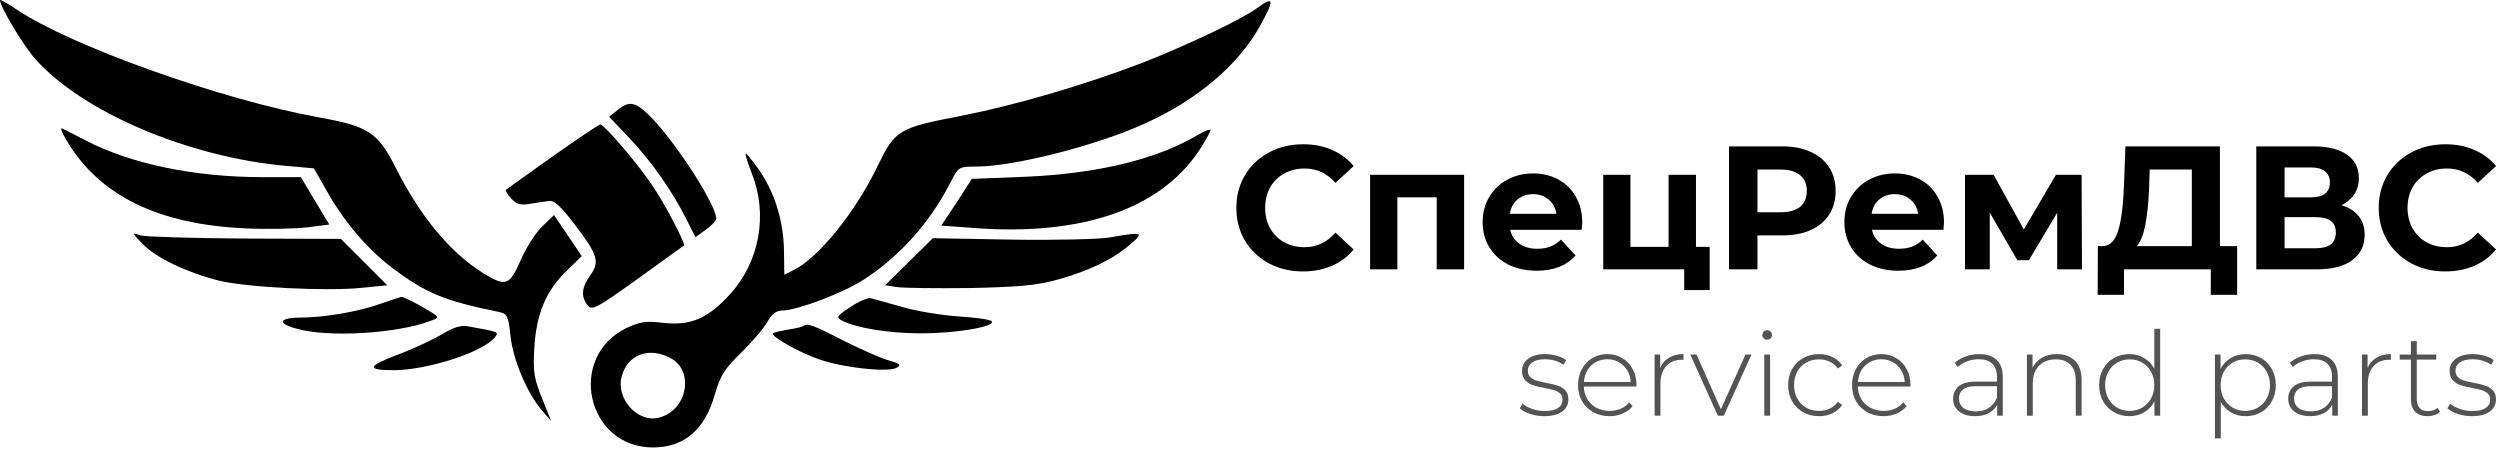
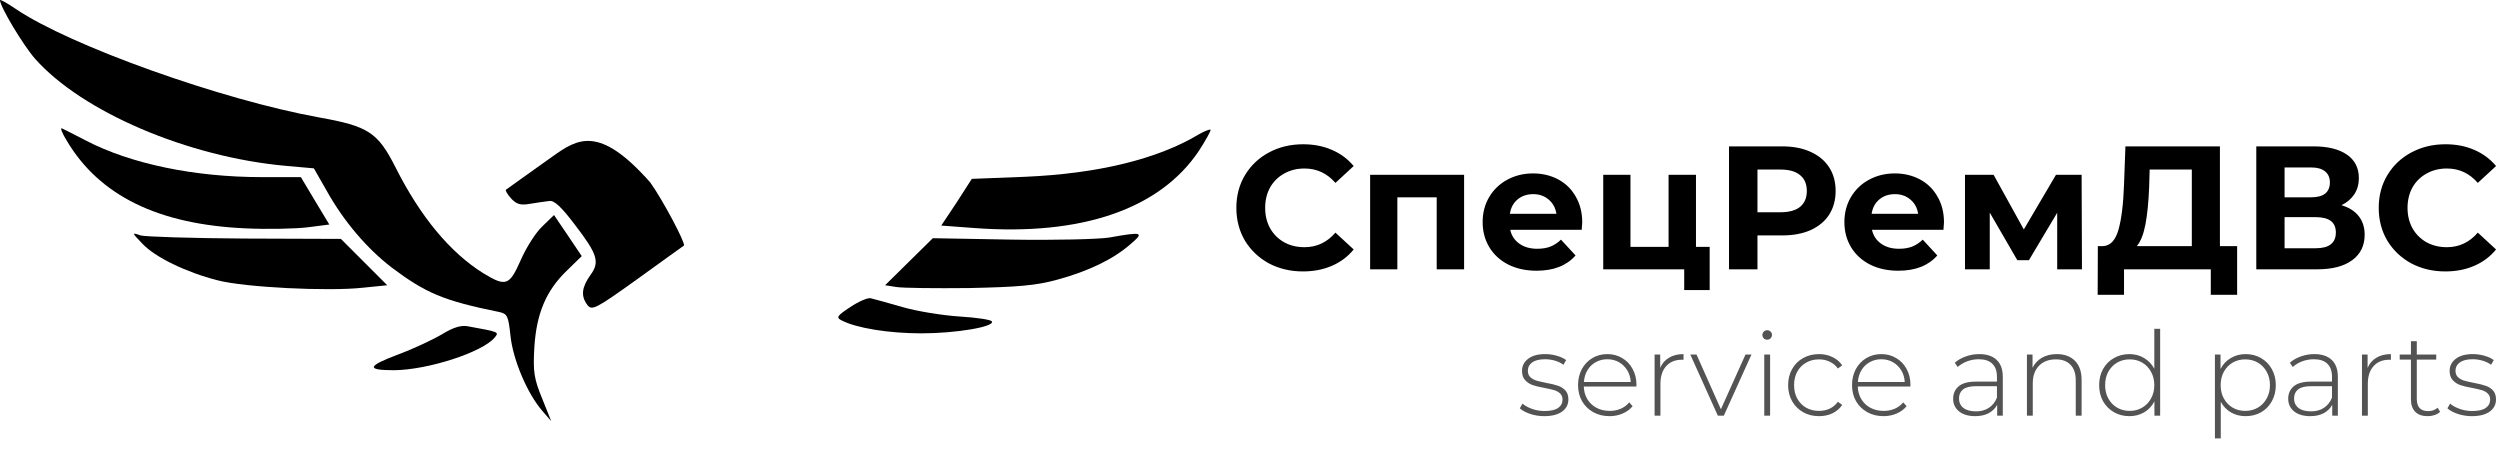
<svg xmlns="http://www.w3.org/2000/svg" width="427" height="77" viewBox="0 0 427 77" fill="none">
  <path d="M0 0.03C0 1.109 3.898 7.645 5.996 10.044C14.032 19.098 32.081 26.834 48.871 28.333L53.608 28.753L55.767 32.53C58.705 37.807 62.663 42.424 66.86 45.662C72.677 50.04 75.735 51.359 85.209 53.278C86.649 53.578 86.829 53.938 87.188 57.355C87.608 61.373 90.007 67.13 92.585 70.128L94.144 71.927L92.585 68.029C91.206 64.671 91.026 63.472 91.266 59.334C91.626 53.578 93.245 49.62 96.903 46.142L99.361 43.744L97.022 40.266L94.624 36.728L92.585 38.707C91.506 39.726 89.827 42.364 88.927 44.463C87.008 48.781 86.409 49.02 82.571 46.682C76.874 43.144 71.777 36.968 67.58 28.633C64.522 22.576 62.903 21.557 54.508 20.058C37.898 17.059 11.993 7.825 2.698 1.529C1.199 0.509 0 -0.15 0 0.03Z" fill="black" />
-   <path d="M214.673 1.409C212.154 3.268 202.8 7.705 195.184 10.703C185.29 14.481 173.717 17.899 164.302 19.758C153.389 21.857 152.909 22.156 149.851 28.453C146.073 36.248 139.957 43.864 135.639 46.082L133.96 46.922L133.9 42.604C133.781 37.447 132.221 32.65 129.463 28.753C128.384 27.253 127.424 26.114 127.364 26.234C127.244 26.354 127.724 27.913 128.444 29.712C131.202 36.728 129.703 44.763 124.666 50.28C120.888 54.417 117.95 55.676 113.213 55.137C110.334 54.777 109.315 54.957 106.976 56.036C96.782 61.013 100.201 76.424 111.534 76.424C116.931 76.424 120.468 73.306 122.147 67.19C123.047 64.132 123.767 62.992 126.585 60.234C128.444 58.435 130.483 56.036 131.082 54.957C131.802 53.638 132.641 53.038 133.601 53.038C136.059 53.038 143.855 50.1 147.333 47.881C153.629 43.864 158.846 38.047 162.444 30.971C163.703 28.513 163.823 28.453 166.641 28.453C173.237 28.453 187.569 24.795 195.844 20.957C204.539 17 211.494 11.063 215.092 4.647C217.731 -0.09 217.671 -0.81 214.673 1.409ZM114.472 61.133C118.67 63.292 117.41 70.128 112.553 71.327C108.895 72.287 105.118 68.029 106.197 64.251C107.216 60.534 110.814 59.214 114.472 61.133Z" fill="black" />
-   <path d="M105.477 18.798L104.038 19.938L107.396 23.476C111.114 27.373 114.772 32.53 117.17 37.327L118.789 40.505L120.528 39.246C121.548 38.527 122.327 37.687 122.327 37.327C122.327 35.049 115.791 24.855 111.354 20.178C108.596 17.359 107.516 17.119 105.477 18.798Z" fill="black" />
-   <path d="M94.384 26.714C90.126 29.772 86.529 32.29 86.409 32.41C86.289 32.53 86.649 33.19 87.308 33.909C88.208 34.869 88.867 35.109 90.546 34.809C91.686 34.629 93.185 34.389 93.844 34.329C94.684 34.209 95.883 35.349 98.162 38.347C102.119 43.504 102.479 44.763 100.8 47.042C99.361 49.08 99.181 50.58 100.32 52.079C101.1 53.098 101.7 52.798 108.895 47.641C113.153 44.583 116.691 42.005 116.811 41.945C117.17 41.645 113.213 34.149 111.054 31.151C108.356 27.253 103.139 21.257 102.539 21.257C102.299 21.257 98.641 23.715 94.384 26.714Z" fill="black" />
+   <path d="M94.384 26.714C90.126 29.772 86.529 32.29 86.409 32.41C86.289 32.53 86.649 33.19 87.308 33.909C88.208 34.869 88.867 35.109 90.546 34.809C91.686 34.629 93.185 34.389 93.844 34.329C94.684 34.209 95.883 35.349 98.162 38.347C102.119 43.504 102.479 44.763 100.8 47.042C99.361 49.08 99.181 50.58 100.32 52.079C101.1 53.098 101.7 52.798 108.895 47.641C113.153 44.583 116.691 42.005 116.811 41.945C117.17 41.645 113.213 34.149 111.054 31.151C102.299 21.257 98.641 23.715 94.384 26.714Z" fill="black" />
  <path d="M11.393 24.015C16.97 33.43 27.044 38.347 41.975 39.006C45.753 39.186 50.55 39.066 52.529 38.827L56.247 38.347L53.788 34.269L51.389 30.252H44.733C33.16 30.252 22.307 27.973 14.691 24.015C12.713 22.996 10.854 22.037 10.554 21.916C10.254 21.797 10.614 22.756 11.393 24.015Z" fill="black" />
  <path d="M204.778 22.936C197.703 27.193 187.509 29.652 175.156 30.192L165.981 30.551L163.403 34.569L160.765 38.527L166.401 38.946C184.75 40.326 198.122 35.708 204.778 25.754C205.978 23.895 206.877 22.276 206.757 22.156C206.637 22.037 205.738 22.396 204.778 22.936Z" fill="black" />
  <path d="M24.286 41.585C26.444 43.923 31.781 46.502 37.178 47.881C41.735 49.08 56.067 49.8 62.003 49.14L66.141 48.721L62.183 44.763L58.225 40.805L41.855 40.745C32.861 40.685 24.825 40.446 23.986 40.206C22.487 39.666 22.487 39.726 24.286 41.585Z" fill="black" />
  <path d="M189.487 40.566C187.689 40.865 180.133 41.045 172.757 40.925L159.325 40.685L155.248 44.703L151.17 48.721L153.089 49.02C154.168 49.2 159.745 49.26 165.502 49.2C173.837 49.02 176.955 48.781 180.613 47.761C185.89 46.322 190.147 44.283 193.085 41.705C195.484 39.666 195.184 39.546 189.487 40.566Z" fill="black" />
-   <path d="M64.942 51.899C61.284 53.218 55.347 54.237 51.45 54.237C47.732 54.237 47.252 55.197 50.49 56.096C55.887 57.715 67.82 56.996 73.636 54.777C75.195 54.177 75.135 54.177 72.077 52.379C70.398 51.419 68.779 50.7 68.539 50.7C68.299 50.759 66.68 51.299 64.942 51.899Z" fill="black" />
  <path d="M145.234 52.438C142.955 53.938 142.775 54.237 143.735 54.717C146.253 56.036 151.77 56.936 157.407 56.936C163.283 56.936 169.999 55.796 169.399 54.897C169.279 54.597 166.761 54.237 163.883 54.057C161.004 53.878 156.567 53.158 154.108 52.438C151.65 51.719 149.191 51.059 148.712 50.939C148.232 50.819 146.673 51.479 145.234 52.438Z" fill="black" />
  <path d="M75.555 57.056C74.056 57.955 70.638 59.574 67.88 60.594C62.663 62.572 62.543 63.232 67.34 63.232C73.097 63.172 82.391 60.174 84.49 57.655C85.269 56.696 85.269 56.696 79.933 55.736C78.793 55.497 77.414 55.916 75.555 57.056Z" fill="black" />
-   <path d="M137.259 55.676C137.139 55.796 135.939 56.096 134.68 56.276C133.361 56.516 132.162 56.756 132.042 56.936C131.562 57.415 136.539 60.234 139.897 61.373C143.975 62.812 151.71 63.652 153.149 62.812C153.989 62.333 153.689 62.093 151.59 61.493C150.151 61.073 146.733 59.514 143.855 58.075C138.998 55.557 137.798 55.137 137.259 55.676Z" fill="black" />
  <path d="M222.54 46.36C220.4 46.36 218.46 45.9 216.72 44.98C215 44.04 213.64 42.75 212.64 41.11C211.66 39.45 211.17 37.58 211.17 35.5C211.17 33.42 211.66 31.56 212.64 29.92C213.64 28.26 215 26.97 216.72 26.05C218.46 25.11 220.41 24.64 222.57 24.64C224.39 24.64 226.03 24.96 227.49 25.6C228.97 26.24 230.21 27.16 231.21 28.36L228.09 31.24C226.67 29.6 224.91 28.78 222.81 28.78C221.51 28.78 220.35 29.07 219.33 29.65C218.31 30.21 217.51 31 216.93 32.02C216.37 33.04 216.09 34.2 216.09 35.5C216.09 36.8 216.37 37.96 216.93 38.98C217.51 40 218.31 40.8 219.33 41.38C220.35 41.94 221.51 42.22 222.81 42.22C224.91 42.22 226.67 41.39 228.09 39.73L231.21 42.61C230.21 43.83 228.97 44.76 227.49 45.4C226.01 46.04 224.36 46.36 222.54 46.36ZM250.068 29.86V46H245.388V33.7H238.668V46H234.018V29.86H250.068ZM270.245 37.99C270.245 38.05 270.215 38.47 270.155 39.25H257.945C258.165 40.25 258.685 41.04 259.505 41.62C260.325 42.2 261.345 42.49 262.565 42.49C263.405 42.49 264.145 42.37 264.785 42.13C265.445 41.87 266.055 41.47 266.615 40.93L269.105 43.63C267.585 45.37 265.365 46.24 262.445 46.24C260.625 46.24 259.015 45.89 257.615 45.19C256.215 44.47 255.135 43.48 254.375 42.22C253.615 40.96 253.235 39.53 253.235 37.93C253.235 36.35 253.605 34.93 254.345 33.67C255.105 32.39 256.135 31.4 257.435 30.7C258.755 29.98 260.225 29.62 261.845 29.62C263.425 29.62 264.855 29.96 266.135 30.64C267.415 31.32 268.415 32.3 269.135 33.58C269.875 34.84 270.245 36.31 270.245 37.99ZM261.875 33.16C260.815 33.16 259.925 33.46 259.205 34.06C258.485 34.66 258.045 35.48 257.885 36.52H265.835C265.675 35.5 265.235 34.69 264.515 34.09C263.795 33.47 262.915 33.16 261.875 33.16ZM292.012 42.16V49.54H287.662V46H273.832V29.86H278.482V42.16H284.992V29.86H289.672V42.16H292.012ZM304.405 25C306.265 25 307.875 25.31 309.235 25.93C310.615 26.55 311.675 27.43 312.415 28.57C313.155 29.71 313.525 31.06 313.525 32.62C313.525 34.16 313.155 35.51 312.415 36.67C311.675 37.81 310.615 38.69 309.235 39.31C307.875 39.91 306.265 40.21 304.405 40.21H300.175V46H295.315V25H304.405ZM304.135 36.25C305.595 36.25 306.705 35.94 307.465 35.32C308.225 34.68 308.605 33.78 308.605 32.62C308.605 31.44 308.225 30.54 307.465 29.92C306.705 29.28 305.595 28.96 304.135 28.96H300.175V36.25H304.135ZM332.032 37.99C332.032 38.05 332.002 38.47 331.942 39.25H319.732C319.952 40.25 320.472 41.04 321.292 41.62C322.112 42.2 323.132 42.49 324.352 42.49C325.192 42.49 325.932 42.37 326.572 42.13C327.232 41.87 327.842 41.47 328.402 40.93L330.892 43.63C329.372 45.37 327.152 46.24 324.232 46.24C322.412 46.24 320.802 45.89 319.402 45.19C318.002 44.47 316.922 43.48 316.162 42.22C315.402 40.96 315.022 39.53 315.022 37.93C315.022 36.35 315.392 34.93 316.132 33.67C316.892 32.39 317.922 31.4 319.222 30.7C320.542 29.98 322.012 29.62 323.632 29.62C325.212 29.62 326.642 29.96 327.922 30.64C329.202 31.32 330.202 32.3 330.922 33.58C331.662 34.84 332.032 36.31 332.032 37.99ZM323.662 33.16C322.602 33.16 321.712 33.46 320.992 34.06C320.272 34.66 319.832 35.48 319.672 36.52H327.622C327.462 35.5 327.022 34.69 326.302 34.09C325.582 33.47 324.702 33.16 323.662 33.16ZM351.369 46V36.34L346.539 44.44H344.559L339.849 36.31V46H335.619V29.86H340.509L345.669 39.19L351.159 29.86H355.539L355.599 46H351.369ZM382.102 42.04V50.35H377.602V46H362.782V50.35H358.282L358.312 42.04H359.152C360.412 42 361.302 41.08 361.822 39.28C362.342 37.48 362.662 34.91 362.782 31.57L363.022 25H379.162V42.04H382.102ZM367.072 32.02C366.972 34.52 366.762 36.62 366.442 38.32C366.122 40 365.632 41.24 364.972 42.04H374.362V28.96H367.162L367.072 32.02ZM399.924 35.05C401.204 35.43 402.184 36.05 402.864 36.91C403.544 37.77 403.884 38.83 403.884 40.09C403.884 41.95 403.174 43.4 401.754 44.44C400.354 45.48 398.344 46 395.724 46H385.374V25H395.154C397.594 25 399.494 25.47 400.854 26.41C402.214 27.35 402.894 28.69 402.894 30.43C402.894 31.47 402.634 32.39 402.114 33.19C401.594 33.97 400.864 34.59 399.924 35.05ZM390.204 33.7H394.734C395.794 33.7 396.594 33.49 397.134 33.07C397.674 32.63 397.944 31.99 397.944 31.15C397.944 30.33 397.664 29.7 397.104 29.26C396.564 28.82 395.774 28.6 394.734 28.6H390.204V33.7ZM395.544 42.4C397.824 42.4 398.964 41.5 398.964 39.7C398.964 37.96 397.824 37.09 395.544 37.09H390.204V42.4H395.544ZM417.657 46.36C415.517 46.36 413.577 45.9 411.837 44.98C410.117 44.04 408.757 42.75 407.757 41.11C406.777 39.45 406.287 37.58 406.287 35.5C406.287 33.42 406.777 31.56 407.757 29.92C408.757 28.26 410.117 26.97 411.837 26.05C413.577 25.11 415.527 24.64 417.687 24.64C419.507 24.64 421.147 24.96 422.607 25.6C424.087 26.24 425.327 27.16 426.327 28.36L423.207 31.24C421.787 29.6 420.027 28.78 417.927 28.78C416.627 28.78 415.467 29.07 414.447 29.65C413.427 30.21 412.627 31 412.047 32.02C411.487 33.04 411.207 34.2 411.207 35.5C411.207 36.8 411.487 37.96 412.047 38.98C412.627 40 413.427 40.8 414.447 41.38C415.467 41.94 416.627 42.22 417.927 42.22C420.027 42.22 421.787 41.39 423.207 39.73L426.327 42.61C425.327 43.83 424.087 44.76 422.607 45.4C421.127 46.04 419.477 46.36 417.657 46.36Z" fill="black" />
  <path d="M263.76 71.08C262.92 71.08 262.12 70.953 261.36 70.7C260.6 70.447 260.007 70.127 259.58 69.74L260.04 68.94C260.467 69.3 261.013 69.6 261.68 69.84C262.36 70.08 263.067 70.2 263.8 70.2C264.853 70.2 265.627 70.027 266.12 69.68C266.627 69.333 266.88 68.853 266.88 68.24C266.88 67.8 266.74 67.453 266.46 67.2C266.193 66.947 265.86 66.76 265.46 66.64C265.06 66.52 264.507 66.393 263.8 66.26C262.973 66.113 262.307 65.953 261.8 65.78C261.293 65.607 260.86 65.327 260.5 64.94C260.14 64.553 259.96 64.02 259.96 63.34C259.96 62.513 260.3 61.833 260.98 61.3C261.673 60.753 262.653 60.48 263.92 60.48C264.587 60.48 265.247 60.573 265.9 60.76C266.553 60.947 267.087 61.193 267.5 61.5L267.04 62.3C266.613 61.993 266.127 61.76 265.58 61.6C265.033 61.44 264.473 61.36 263.9 61.36C262.927 61.36 262.193 61.54 261.7 61.9C261.207 62.26 260.96 62.733 260.96 63.32C260.96 63.787 261.1 64.153 261.38 64.42C261.66 64.673 262 64.867 262.4 65C262.813 65.12 263.387 65.253 264.12 65.4C264.933 65.547 265.587 65.707 266.08 65.88C266.587 66.04 267.013 66.307 267.36 66.68C267.707 67.053 267.88 67.567 267.88 68.22C267.88 69.087 267.52 69.78 266.8 70.3C266.08 70.82 265.067 71.08 263.76 71.08ZM279.491 66.02H270.511C270.537 66.833 270.744 67.56 271.131 68.2C271.517 68.827 272.037 69.313 272.691 69.66C273.357 70.007 274.104 70.18 274.931 70.18C275.611 70.18 276.237 70.06 276.811 69.82C277.397 69.567 277.884 69.2 278.271 68.72L278.851 69.38C278.397 69.927 277.824 70.347 277.131 70.64C276.451 70.933 275.711 71.08 274.911 71.08C273.871 71.08 272.944 70.853 272.131 70.4C271.317 69.947 270.677 69.32 270.211 68.52C269.757 67.72 269.531 66.807 269.531 65.78C269.531 64.767 269.744 63.86 270.171 63.06C270.611 62.247 271.211 61.613 271.971 61.16C272.731 60.707 273.584 60.48 274.531 60.48C275.477 60.48 276.324 60.707 277.071 61.16C277.831 61.6 278.424 62.22 278.851 63.02C279.291 63.82 279.511 64.727 279.511 65.74L279.491 66.02ZM274.531 61.36C273.797 61.36 273.137 61.527 272.551 61.86C271.964 62.18 271.491 62.64 271.131 63.24C270.784 63.827 270.584 64.493 270.531 65.24H278.531C278.491 64.493 278.291 63.827 277.931 63.24C277.571 62.653 277.097 62.193 276.511 61.86C275.924 61.527 275.264 61.36 274.531 61.36ZM283.564 62.84C283.884 62.08 284.384 61.5 285.064 61.1C285.744 60.687 286.571 60.48 287.544 60.48V61.46L287.304 61.44C286.144 61.44 285.238 61.807 284.584 62.54C283.931 63.26 283.604 64.267 283.604 65.56V71H282.604V60.56H283.564V62.84ZM299.148 60.56L294.428 71H293.408L288.708 60.56H289.768L293.928 69.9L298.128 60.56H299.148ZM301.335 60.56H302.335V71H301.335V60.56ZM301.835 58.02C301.608 58.02 301.415 57.947 301.255 57.8C301.095 57.64 301.015 57.447 301.015 57.22C301.015 56.993 301.095 56.8 301.255 56.64C301.415 56.48 301.608 56.4 301.835 56.4C302.062 56.4 302.255 56.48 302.415 56.64C302.575 56.787 302.655 56.973 302.655 57.2C302.655 57.427 302.575 57.62 302.415 57.78C302.255 57.94 302.062 58.02 301.835 58.02ZM310.69 71.08C309.676 71.08 308.77 70.853 307.97 70.4C307.17 69.947 306.543 69.32 306.09 68.52C305.636 67.707 305.41 66.793 305.41 65.78C305.41 64.753 305.636 63.84 306.09 63.04C306.543 62.227 307.17 61.6 307.97 61.16C308.77 60.707 309.676 60.48 310.69 60.48C311.53 60.48 312.29 60.647 312.97 60.98C313.663 61.3 314.223 61.773 314.65 62.4L313.91 62.94C313.536 62.42 313.07 62.033 312.51 61.78C311.963 61.513 311.356 61.38 310.69 61.38C309.876 61.38 309.143 61.567 308.49 61.94C307.85 62.3 307.343 62.813 306.97 63.48C306.61 64.147 306.43 64.913 306.43 65.78C306.43 66.647 306.61 67.413 306.97 68.08C307.343 68.747 307.85 69.267 308.49 69.64C309.143 70 309.876 70.18 310.69 70.18C311.356 70.18 311.963 70.053 312.51 69.8C313.07 69.533 313.536 69.14 313.91 68.62L314.65 69.16C314.223 69.787 313.663 70.267 312.97 70.6C312.29 70.92 311.53 71.08 310.69 71.08ZM326.288 66.02H317.308C317.334 66.833 317.541 67.56 317.928 68.2C318.314 68.827 318.834 69.313 319.488 69.66C320.154 70.007 320.901 70.18 321.728 70.18C322.408 70.18 323.034 70.06 323.608 69.82C324.194 69.567 324.681 69.2 325.068 68.72L325.648 69.38C325.194 69.927 324.621 70.347 323.928 70.64C323.248 70.933 322.508 71.08 321.708 71.08C320.668 71.08 319.741 70.853 318.928 70.4C318.114 69.947 317.474 69.32 317.008 68.52C316.554 67.72 316.328 66.807 316.328 65.78C316.328 64.767 316.541 63.86 316.968 63.06C317.408 62.247 318.008 61.613 318.768 61.16C319.528 60.707 320.381 60.48 321.328 60.48C322.274 60.48 323.121 60.707 323.868 61.16C324.628 61.6 325.221 62.22 325.648 63.02C326.088 63.82 326.308 64.727 326.308 65.74L326.288 66.02ZM321.328 61.36C320.594 61.36 319.934 61.527 319.348 61.86C318.761 62.18 318.288 62.64 317.928 63.24C317.581 63.827 317.381 64.493 317.328 65.24H325.328C325.288 64.493 325.088 63.827 324.728 63.24C324.368 62.653 323.894 62.193 323.308 61.86C322.721 61.527 322.061 61.36 321.328 61.36ZM338.058 60.48C339.351 60.48 340.345 60.813 341.038 61.48C341.731 62.133 342.078 63.1 342.078 64.38V71H341.118V69.14C340.785 69.753 340.298 70.233 339.658 70.58C339.018 70.913 338.251 71.08 337.358 71.08C336.198 71.08 335.278 70.807 334.598 70.26C333.931 69.713 333.598 68.993 333.598 68.1C333.598 67.233 333.905 66.533 334.518 66C335.145 65.453 336.138 65.18 337.498 65.18H341.078V64.34C341.078 63.367 340.811 62.627 340.278 62.12C339.758 61.613 338.991 61.36 337.978 61.36C337.285 61.36 336.618 61.48 335.978 61.72C335.351 61.96 334.818 62.28 334.378 62.68L333.878 61.96C334.398 61.493 335.025 61.133 335.758 60.88C336.491 60.613 337.258 60.48 338.058 60.48ZM337.498 70.26C338.365 70.26 339.098 70.06 339.698 69.66C340.311 69.26 340.771 68.68 341.078 67.92V65.96H337.518C336.491 65.96 335.745 66.147 335.278 66.52C334.825 66.893 334.598 67.407 334.598 68.06C334.598 68.74 334.851 69.28 335.358 69.68C335.865 70.067 336.578 70.26 337.498 70.26ZM351.298 60.48C352.605 60.48 353.638 60.86 354.398 61.62C355.158 62.38 355.538 63.473 355.538 64.9V71H354.538V64.98C354.538 63.807 354.238 62.913 353.638 62.3C353.051 61.687 352.225 61.38 351.158 61.38C349.931 61.38 348.965 61.747 348.258 62.48C347.551 63.213 347.198 64.2 347.198 65.44V71H346.198V60.56H347.158V62.82C347.518 62.087 348.051 61.513 348.758 61.1C349.478 60.687 350.325 60.48 351.298 60.48ZM368.955 56.16V71H367.975V68.54C367.561 69.353 366.981 69.98 366.235 70.42C365.488 70.86 364.641 71.08 363.695 71.08C362.721 71.08 361.841 70.853 361.055 70.4C360.268 69.947 359.648 69.32 359.195 68.52C358.755 67.72 358.535 66.807 358.535 65.78C358.535 64.753 358.755 63.84 359.195 63.04C359.648 62.227 360.268 61.6 361.055 61.16C361.841 60.707 362.721 60.48 363.695 60.48C364.628 60.48 365.461 60.7 366.195 61.14C366.941 61.58 367.528 62.193 367.955 62.98V56.16H368.955ZM363.755 70.18C364.555 70.18 365.268 69.993 365.895 69.62C366.535 69.247 367.035 68.727 367.395 68.06C367.768 67.393 367.955 66.633 367.955 65.78C367.955 64.927 367.768 64.167 367.395 63.5C367.035 62.833 366.535 62.313 365.895 61.94C365.268 61.567 364.555 61.38 363.755 61.38C362.955 61.38 362.235 61.567 361.595 61.94C360.968 62.313 360.468 62.833 360.095 63.5C359.735 64.167 359.555 64.927 359.555 65.78C359.555 66.633 359.735 67.393 360.095 68.06C360.468 68.727 360.968 69.247 361.595 69.62C362.235 69.993 362.955 70.18 363.755 70.18ZM383.548 60.48C384.521 60.48 385.401 60.707 386.188 61.16C386.974 61.613 387.588 62.24 388.028 63.04C388.481 63.84 388.708 64.753 388.708 65.78C388.708 66.807 388.481 67.727 388.028 68.54C387.588 69.34 386.974 69.967 386.188 70.42C385.401 70.86 384.521 71.08 383.548 71.08C382.628 71.08 381.794 70.867 381.048 70.44C380.301 70 379.721 69.393 379.308 68.62V74.88H378.308V60.56H379.268V63.02C379.681 62.22 380.261 61.6 381.008 61.16C381.768 60.707 382.614 60.48 383.548 60.48ZM383.488 70.18C384.288 70.18 385.008 69.993 385.648 69.62C386.288 69.247 386.788 68.727 387.148 68.06C387.521 67.393 387.708 66.633 387.708 65.78C387.708 64.927 387.521 64.167 387.148 63.5C386.788 62.833 386.288 62.313 385.648 61.94C385.008 61.567 384.288 61.38 383.488 61.38C382.688 61.38 381.968 61.567 381.327 61.94C380.701 62.313 380.201 62.833 379.828 63.5C379.468 64.167 379.288 64.927 379.288 65.78C379.288 66.633 379.468 67.393 379.828 68.06C380.201 68.727 380.701 69.247 381.327 69.62C381.968 69.993 382.688 70.18 383.488 70.18ZM395.285 60.48C396.578 60.48 397.571 60.813 398.265 61.48C398.958 62.133 399.305 63.1 399.305 64.38V71H398.345V69.14C398.011 69.753 397.525 70.233 396.885 70.58C396.245 70.913 395.478 71.08 394.585 71.08C393.425 71.08 392.505 70.807 391.825 70.26C391.158 69.713 390.825 68.993 390.825 68.1C390.825 67.233 391.131 66.533 391.745 66C392.371 65.453 393.365 65.18 394.725 65.18H398.305V64.34C398.305 63.367 398.038 62.627 397.505 62.12C396.985 61.613 396.218 61.36 395.205 61.36C394.511 61.36 393.845 61.48 393.205 61.72C392.578 61.96 392.045 62.28 391.605 62.68L391.105 61.96C391.625 61.493 392.251 61.133 392.985 60.88C393.718 60.613 394.485 60.48 395.285 60.48ZM394.725 70.26C395.591 70.26 396.325 70.06 396.925 69.66C397.538 69.26 397.998 68.68 398.305 67.92V65.96H394.745C393.718 65.96 392.971 66.147 392.505 66.52C392.051 66.893 391.825 67.407 391.825 68.06C391.825 68.74 392.078 69.28 392.585 69.68C393.091 70.067 393.805 70.26 394.725 70.26ZM404.385 62.84C404.705 62.08 405.205 61.5 405.885 61.1C406.565 60.687 407.391 60.48 408.365 60.48V61.46L408.125 61.44C406.965 61.44 406.058 61.807 405.405 62.54C404.751 63.26 404.425 64.267 404.425 65.56V71H403.425V60.56H404.385V62.84ZM416.769 70.34C416.515 70.58 416.195 70.767 415.809 70.9C415.435 71.02 415.042 71.08 414.629 71.08C413.722 71.08 413.022 70.833 412.529 70.34C412.035 69.833 411.789 69.133 411.789 68.24V61.42H409.869V60.56H411.789V58.28H412.789V60.56H416.109V61.42H412.789V68.14C412.789 68.82 412.949 69.34 413.269 69.7C413.602 70.047 414.089 70.22 414.729 70.22C415.382 70.22 415.922 70.027 416.349 69.64L416.769 70.34ZM422.198 71.08C421.358 71.08 420.558 70.953 419.798 70.7C419.038 70.447 418.444 70.127 418.018 69.74L418.478 68.94C418.904 69.3 419.451 69.6 420.118 69.84C420.798 70.08 421.504 70.2 422.238 70.2C423.291 70.2 424.064 70.027 424.558 69.68C425.064 69.333 425.318 68.853 425.318 68.24C425.318 67.8 425.178 67.453 424.898 67.2C424.631 66.947 424.298 66.76 423.898 66.64C423.498 66.52 422.944 66.393 422.238 66.26C421.411 66.113 420.744 65.953 420.238 65.78C419.731 65.607 419.298 65.327 418.938 64.94C418.578 64.553 418.398 64.02 418.398 63.34C418.398 62.513 418.738 61.833 419.418 61.3C420.111 60.753 421.091 60.48 422.358 60.48C423.024 60.48 423.684 60.573 424.338 60.76C424.991 60.947 425.524 61.193 425.938 61.5L425.478 62.3C425.051 61.993 424.564 61.76 424.018 61.6C423.471 61.44 422.911 61.36 422.338 61.36C421.364 61.36 420.631 61.54 420.138 61.9C419.644 62.26 419.398 62.733 419.398 63.32C419.398 63.787 419.538 64.153 419.818 64.42C420.098 64.673 420.438 64.867 420.838 65C421.251 65.12 421.824 65.253 422.558 65.4C423.371 65.547 424.024 65.707 424.518 65.88C425.024 66.04 425.451 66.307 425.798 66.68C426.144 67.053 426.318 67.567 426.318 68.22C426.318 69.087 425.958 69.78 425.238 70.3C424.518 70.82 423.504 71.08 422.198 71.08Z" fill="#535353" />
</svg>